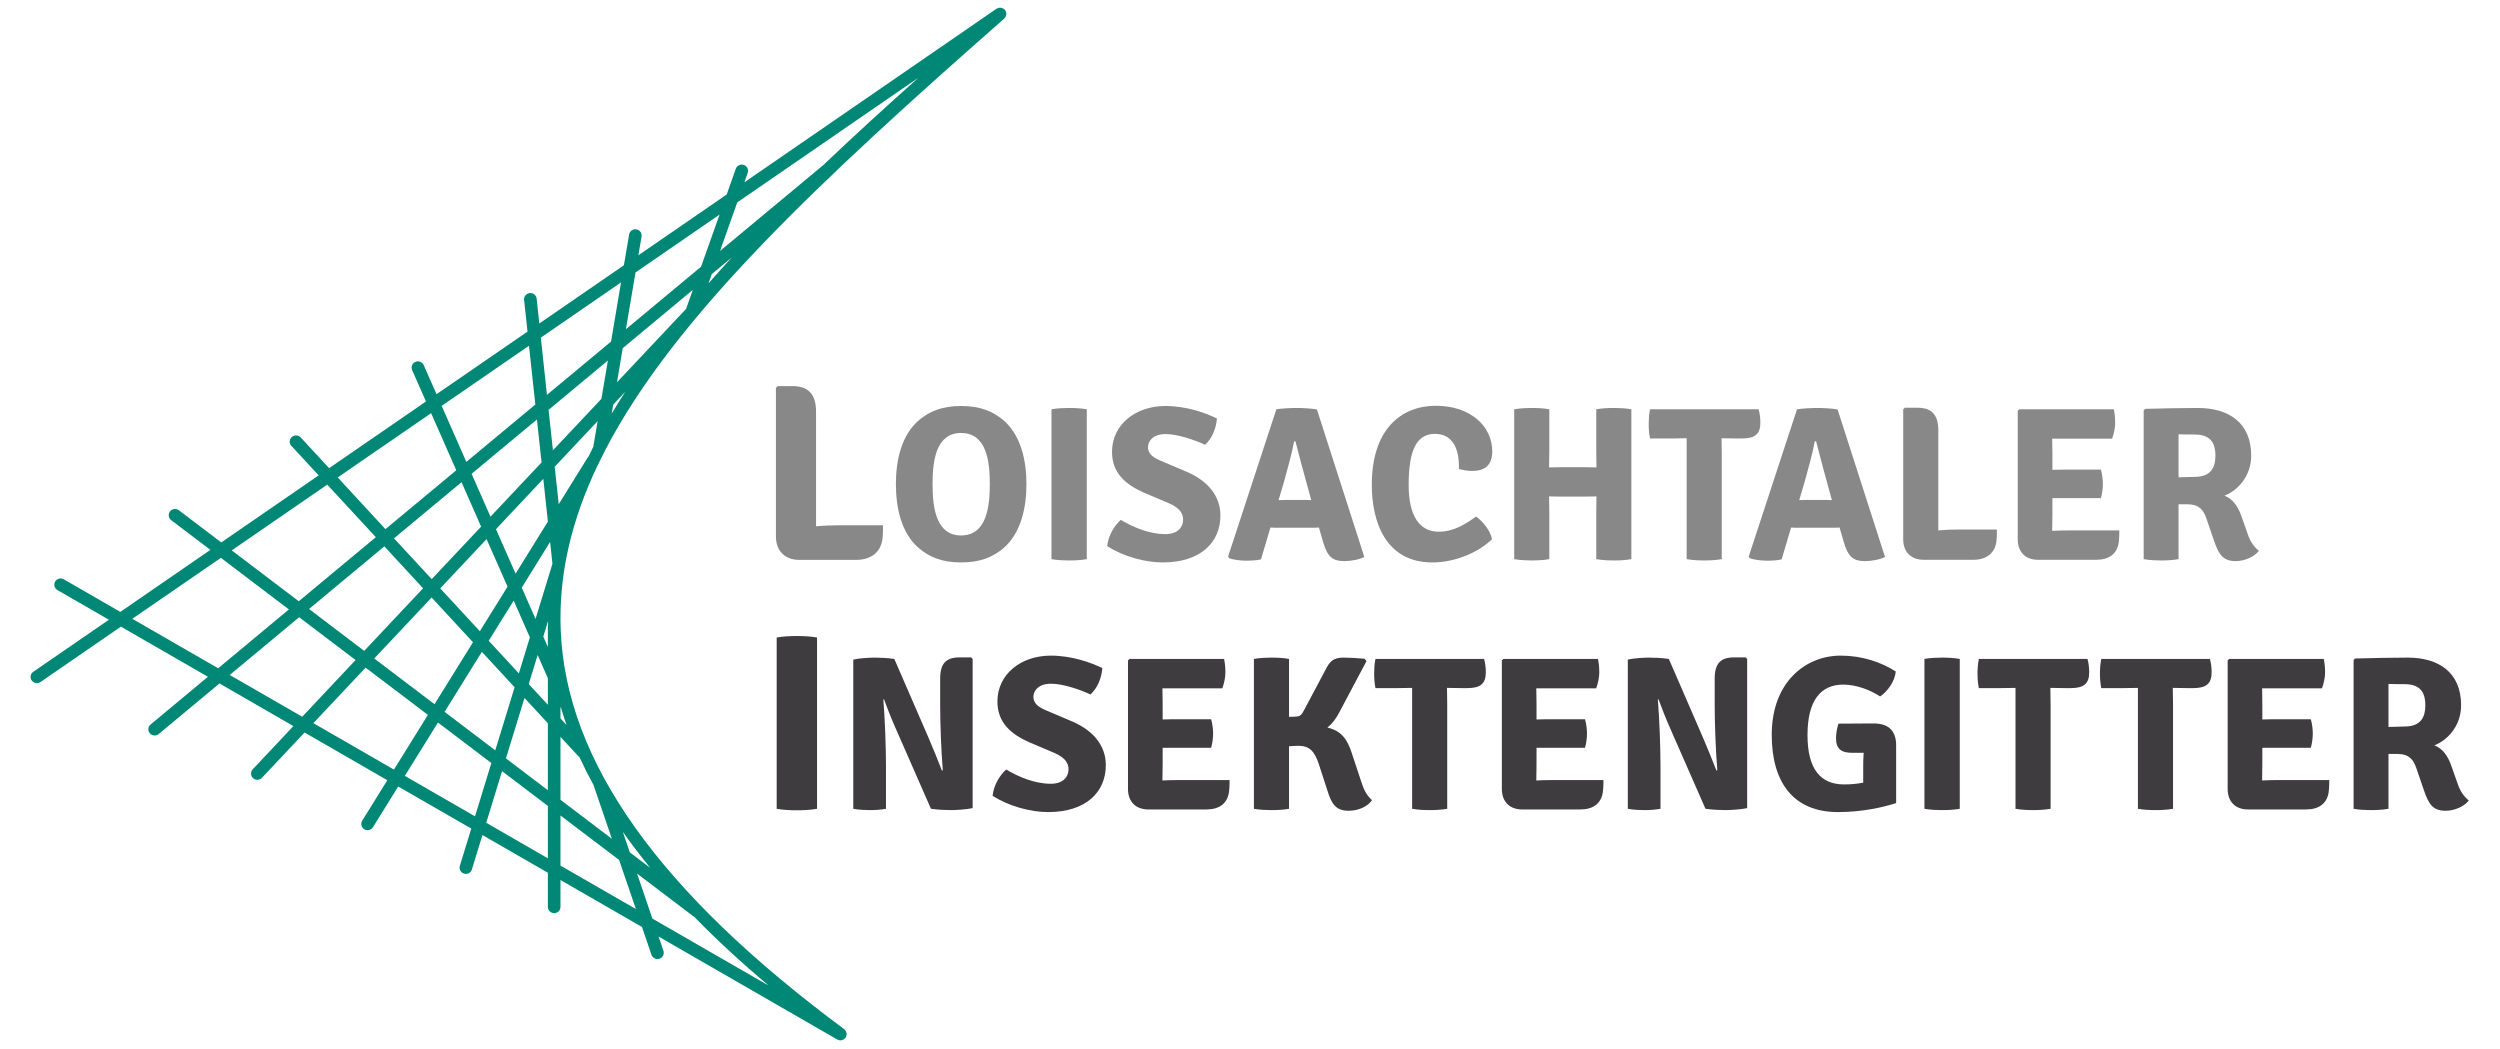
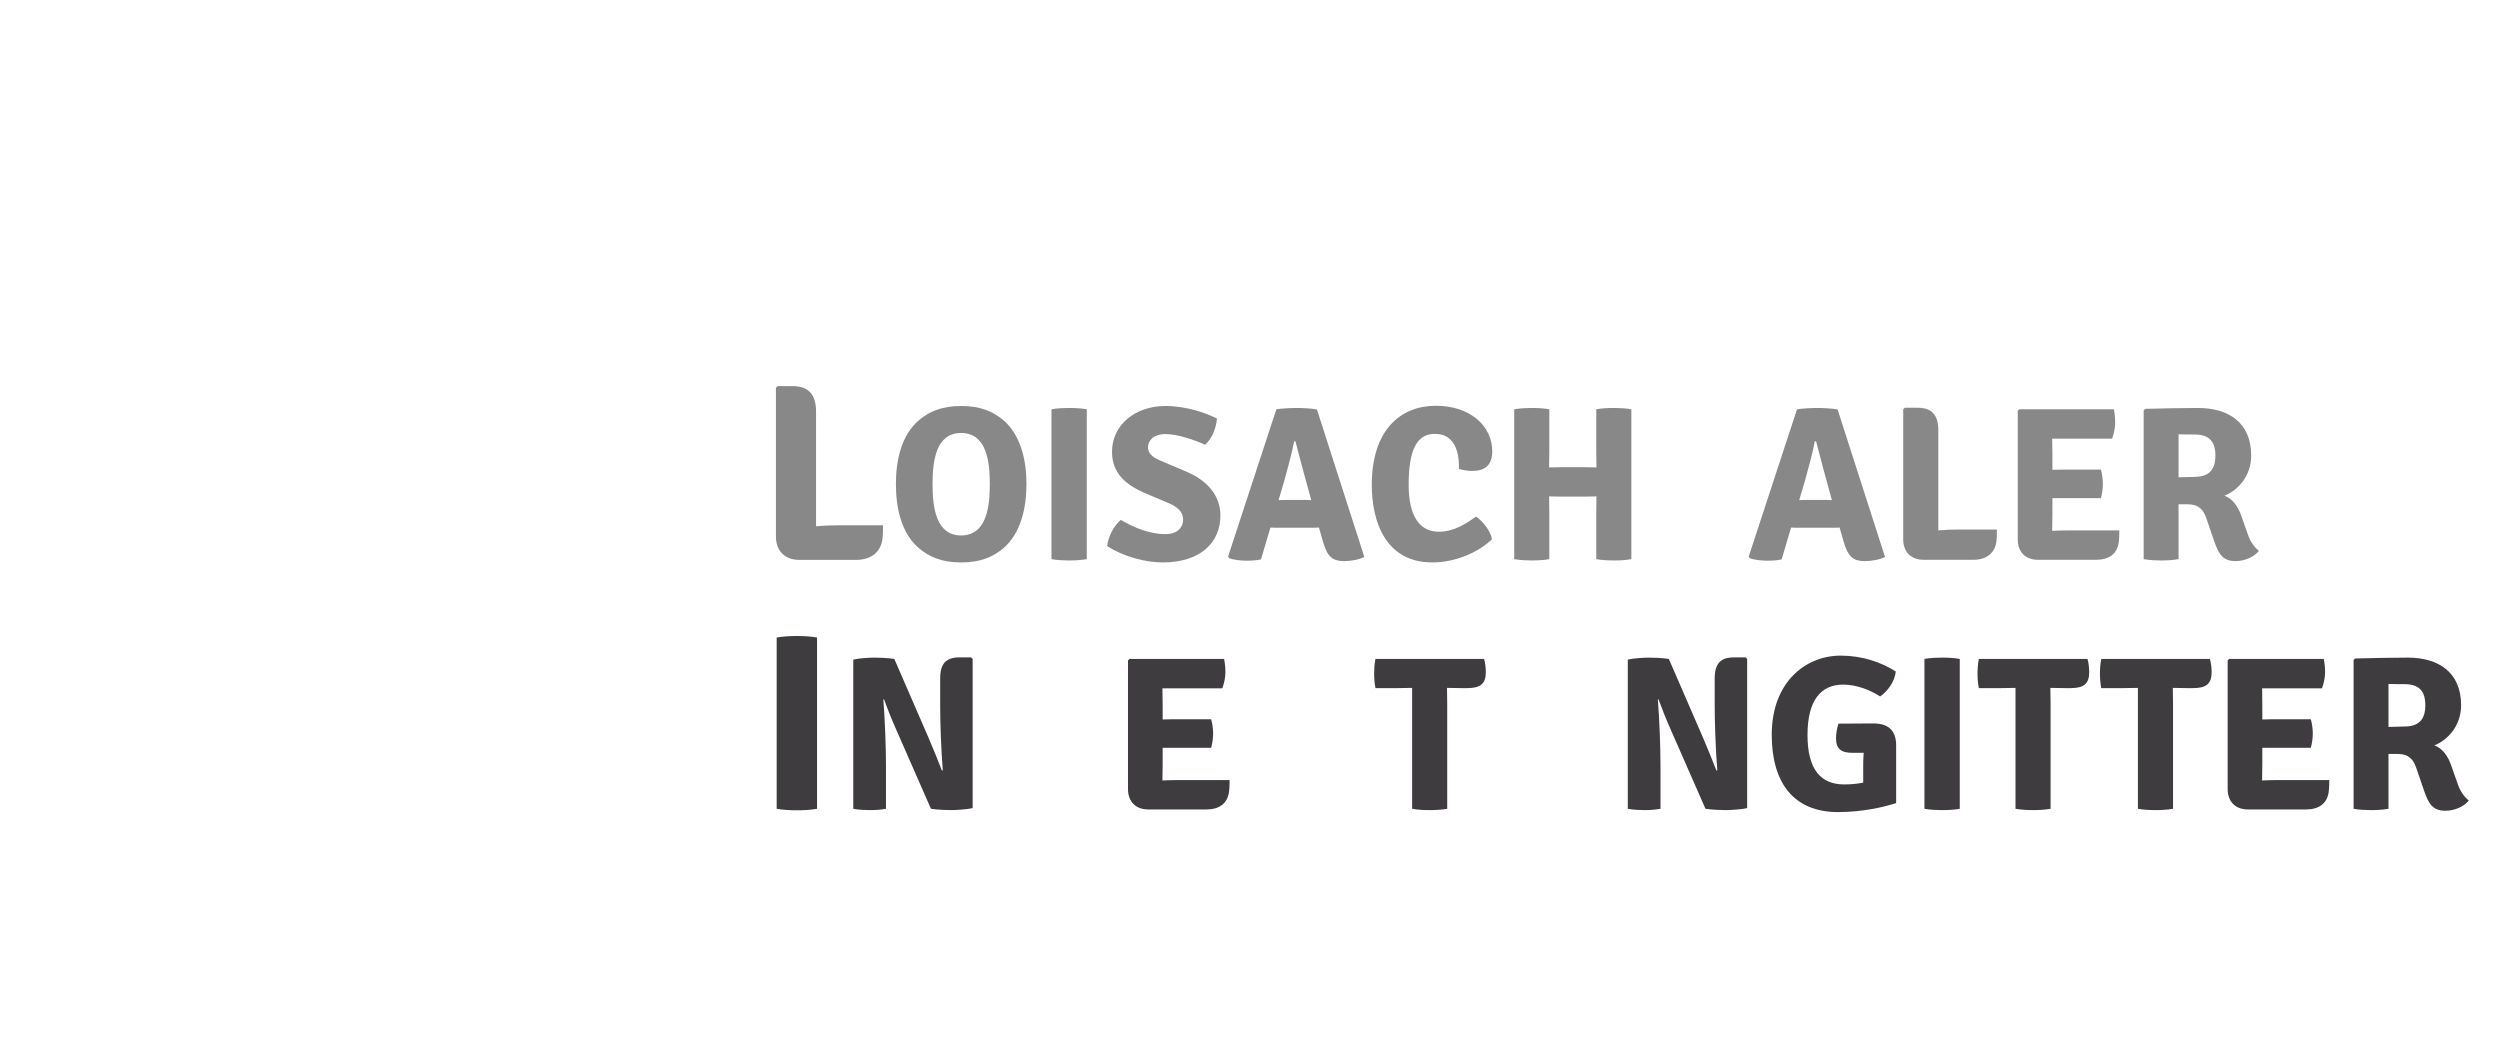
<svg xmlns="http://www.w3.org/2000/svg" width="100%" height="100%" viewBox="0 0 646 271" version="1.1" xml:space="preserve" style="fill-rule:evenodd;clip-rule:evenodd;stroke-linejoin:round;stroke-miterlimit:2;">
  <g>
-     <path d="M198.617,254.674L168.58,237.363L164.62,225.743L179.488,237.017C179.493,237.021 179.502,237.021 179.506,237.026C185.222,242.877 191.584,248.76 198.617,254.674M144.827,223.672L144.827,210.725L159.978,222.216L164.313,234.894L144.827,223.672ZM125.644,212.605L129.732,199.267L141.569,208.251L141.569,221.792L125.644,212.605ZM104.609,200.49L113.168,186.702L126.963,197.171L122.747,210.942L104.609,200.49ZM80.975,186.86L94.472,172.516L110.567,184.728L101.793,198.867L80.975,186.86ZM59.361,174.411L77.298,159.493L91.88,170.553L78.093,185.206L59.361,174.411ZM34.186,159.895L57.076,144.146L74.649,157.478L56.372,172.683L34.186,159.895ZM84.557,125.228L97.113,138.806L77.202,155.363L59.882,142.22L84.557,125.228ZM111.403,106.758L117.898,121.518L99.599,136.73L87.265,123.372L111.403,106.758ZM136.693,89.339L138.33,104.524L120.501,119.349L114.123,104.876L136.693,89.339ZM160.471,72.977L157.896,88.256L141.334,102.027L139.749,87.241L160.471,72.977ZM185.935,55.45L181.151,68.919L161.738,85.065L164.212,70.406L185.935,55.45ZM183.925,70.827L189.099,66.52C187.045,68.754 185.037,70.993 183.077,73.227L183.925,70.827ZM158.458,104.542L161.549,101.256C160.334,103.129 159.182,104.996 158.061,106.882L158.458,104.542ZM133.222,148.241L128.159,136.735L140.39,123.733L141.577,134.779L133.222,148.241ZM142.751,145.676L138.38,159.943L134.82,151.846L142.145,140.032L142.751,145.676ZM141.623,161.403C141.616,161.497 141.569,161.577 141.569,161.679L141.569,167.187L140.386,164.498L141.616,160.482C141.616,160.788 141.616,161.097 141.623,161.403M144.827,185.641L144.827,182.649L145.009,183.055C145.429,184.489 145.902,185.911 146.396,187.328L144.827,185.641ZM135.529,180.355L141.569,186.889L141.569,204.192L130.738,195.969L135.529,180.355ZM124.511,168.434L132.975,177.589L127.978,193.885L114.883,183.942L124.511,168.434ZM111.529,154.4L122.218,165.956L112.281,181.966L96.704,170.153L111.529,154.4ZM109.326,152.014L94.109,168.186L79.854,157.365L99.311,141.182L109.326,152.014ZM123.992,163.111L113.757,152.035L125.731,139.306L131.151,151.588L123.992,163.111ZM138.93,169.256L141.569,175.254L141.569,182.109L136.626,176.769L138.93,169.256ZM134.072,174.002L126.279,165.578L132.738,155.191L136.92,164.698L134.072,174.002ZM124.316,136.087L111.551,149.645L101.805,139.108L119.263,124.598L124.316,136.087ZM139.938,119.49L126.739,133.511L121.864,122.435L138.745,108.391L139.938,119.49ZM160.916,89.962L179.026,74.898L177.287,79.81L159.434,98.78L160.916,89.962ZM155.402,103.061L142.877,116.365L141.755,105.896L157.08,93.153L155.402,103.061ZM160.94,214.956C163.122,218.054 165.485,221.157 168.035,224.268L162.753,220.264L160.94,214.956ZM153.377,202.892L158.111,216.743L144.827,206.665L144.827,190.412L149.471,195.432C149.547,195.513 149.634,195.55 149.725,195.611C150.832,198.023 152.047,200.449 153.377,202.866L153.377,202.892ZM152.023,118.074C151.958,118.149 151.873,118.208 151.818,118.293L144.377,130.284L143.333,120.612L154.427,108.815L153.31,115.437L153.31,115.441C152.87,116.315 152.455,117.197 152.023,118.074M237.348,20.058C228.951,27.548 220.68,35.09 212.716,42.675L186.054,64.848L190.503,52.301L237.348,20.058ZM259.954,4.072C259.984,3.97 260.012,3.875 260.029,3.777C260.04,3.673 260.034,3.566 260.029,3.47C260.012,3.366 260.012,3.264 259.98,3.168C259.954,3.062 259.906,2.971 259.856,2.873C259.821,2.801 259.817,2.729 259.762,2.66C259.743,2.634 259.717,2.623 259.69,2.597C259.671,2.566 259.669,2.542 259.641,2.514C259.595,2.458 259.525,2.431 259.467,2.381C259.378,2.31 259.301,2.238 259.199,2.188C259.112,2.136 259.015,2.11 258.915,2.081C258.821,2.045 258.717,2.012 258.621,2.003C258.519,1.992 258.417,2.001 258.31,2.003C258.213,2.012 258.108,2.019 257.993,2.045C257.895,2.077 257.806,2.129 257.706,2.173C257.63,2.21 257.554,2.221 257.493,2.26L192.347,47.109L193.209,44.676C193.505,43.836 193.064,42.916 192.214,42.623C191.366,42.327 190.432,42.768 190.132,43.607L187.78,50.254L164.959,65.963L165.776,61.119C165.926,60.243 165.328,59.417 164.435,59.267C163.544,59.123 162.71,59.714 162.562,60.588L161.216,68.537L139.358,83.587L138.669,77.163C138.569,76.28 137.759,75.629 136.872,75.735C135.978,75.83 135.326,76.622 135.422,77.502L136.311,85.683L112.799,101.862L109.489,94.346C109.128,93.527 108.178,93.153 107.343,93.505C106.517,93.861 106.139,94.815 106.494,95.624L110.075,103.738L85.04,120.975L77.707,113.036C77.091,112.381 76.063,112.336 75.398,112.938C74.729,113.537 74.683,114.55 75.294,115.207L82.343,122.836L57.176,140.162L46.214,131.846C45.505,131.301 44.475,131.436 43.94,132.142C43.379,132.848 43.516,133.859 44.229,134.407L54.359,142.088L31.091,158.113L16.485,149.695C15.703,149.245 14.716,149.506 14.253,150.273C13.801,151.042 14.058,152.029 14.842,152.475L28.139,160.14L8.594,173.594C7.857,174.102 7.676,175.104 8.189,175.832C8.506,176.278 9.022,176.524 9.526,176.524C9.854,176.524 10.18,176.428 10.456,176.239L31.247,161.923L53.725,174.881L38.909,187.213C38.217,187.78 38.128,188.795 38.709,189.473C39.028,189.856 39.491,190.051 39.954,190.051C40.326,190.051 40.695,189.925 41.008,189.673L56.715,176.604L75.809,187.619L65.301,198.793C64.685,199.442 64.727,200.458 65.385,201.07C65.69,201.351 66.096,201.501 66.492,201.501C66.926,201.501 67.367,201.329 67.685,200.984L78.702,189.28L100.084,201.61L93.597,212.066C93.131,212.818 93.362,213.816 94.135,214.278C94.399,214.441 94.696,214.517 94.983,214.517C95.529,214.517 96.066,214.246 96.372,213.748L102.895,203.233L121.78,214.107L118.824,223.729C118.565,224.587 119.05,225.48 119.912,225.743C120.071,225.793 120.228,225.813 120.38,225.813C121.086,225.813 121.725,225.357 121.938,224.659L124.666,215.776L141.569,225.519L141.569,234.346C141.569,235.235 142.295,235.954 143.199,235.954C144.092,235.954 144.827,235.235 144.827,234.346L144.827,227.399L165.889,239.534L168.345,246.726C168.58,247.397 169.208,247.823 169.888,247.823C170.06,247.823 170.234,247.793 170.414,247.732C171.262,247.452 171.719,246.534 171.432,245.693L170.177,242.003L216.343,268.608C216.363,268.619 216.398,268.617 216.433,268.64C216.657,268.749 216.913,268.836 217.159,268.836C217.43,268.836 217.678,268.753 217.913,268.64C217.998,268.599 218.048,268.529 218.117,268.473C218.237,268.38 218.365,268.314 218.465,268.191C218.489,268.16 218.491,268.123 218.513,268.093C218.526,268.067 218.556,268.06 218.567,268.038C218.606,267.967 218.606,267.891 218.641,267.825C218.684,267.723 218.728,267.619 218.745,267.521C218.767,267.412 218.767,267.31 218.758,267.212C218.758,267.112 218.767,267.013 218.745,266.906C218.717,266.81 218.684,266.712 218.641,266.628C218.595,266.521 218.567,266.43 218.506,266.343C218.447,266.263 218.365,266.182 218.291,266.111C218.237,266.054 218.204,265.985 218.145,265.939C170.288,230.46 146.331,196.793 144.894,162.998C144.29,148.528 147.678,134.429 154.392,120.316L154.601,119.979C154.661,119.884 154.676,119.777 154.714,119.673C155.205,118.654 155.722,117.63 156.248,116.613C156.32,116.496 156.378,116.376 156.424,116.244C174.476,81.538 212.168,46.422 259.516,4.787C259.566,4.737 259.595,4.661 259.647,4.605C259.717,4.522 259.791,4.448 259.841,4.351C259.89,4.262 259.927,4.164 259.954,4.072" style="fill:rgb(0,135,118);fill-rule:nonzero;" />
    <g>
      <path d="M228.169,135.733C228.169,136.966 228.169,138.324 227.975,139.622C227.389,142.86 224.928,144.675 221.17,144.675L206.524,144.675C202.831,144.675 200.499,142.343 200.499,138.648L200.499,100.224L200.953,99.77L204.776,99.77C208.728,99.77 210.868,101.715 210.868,106.379L210.868,135.994C213.003,135.799 215.08,135.733 216.956,135.733L228.169,135.733Z" style="fill:rgb(136,136,137);fill-rule:nonzero;" />
      <path d="M248.341,138.359C254.918,138.359 255.768,131.045 255.768,125.092C255.768,119.139 254.918,111.882 248.341,111.882C241.819,111.882 240.971,119.139 240.971,125.092C240.971,131.045 241.819,138.359 248.341,138.359M237.57,108.479C240.119,106.381 243.295,104.908 248.341,104.908C253.501,104.908 256.561,106.381 259.169,108.479C263.875,112.451 265.235,119.139 265.235,125.092C265.235,131.045 263.875,137.791 259.169,141.76C256.561,143.86 253.501,145.333 248.341,145.333C243.295,145.333 240.119,143.86 237.57,141.76C232.806,137.791 231.502,131.045 231.502,125.092C231.502,119.139 232.806,112.451 237.57,108.479" style="fill:rgb(136,136,137);fill-rule:nonzero;" />
      <path d="M271.699,105.758C273.174,105.476 275.157,105.417 276.235,105.417C277.482,105.417 279.297,105.476 280.827,105.758L280.827,144.481C279.297,144.767 277.482,144.824 276.235,144.824C275.157,144.824 273.174,144.767 271.699,144.481L271.699,105.758Z" style="fill:rgb(136,136,137);fill-rule:nonzero;" />
      <path d="M289.614,134.333C292.788,136.259 297.043,138.019 301.123,138.019C304.413,138.019 305.715,136.146 305.715,134.277C305.715,133.086 305.261,131.44 302.144,130.08L295.454,127.246C290.806,125.15 287.345,122.199 287.345,116.759C287.345,109.673 293.47,104.909 301.123,104.909C306.509,104.909 311.499,106.665 314.448,108.139C314.277,110.747 313.142,113.357 311.384,114.942C308.493,113.583 304.185,112.164 301.179,112.164C297.893,112.164 296.644,114.036 296.644,115.511C296.644,116.985 297.493,118.063 299.991,119.084L306.793,121.973C312.236,124.353 315.355,128.269 315.355,133.199C315.355,140.06 310.364,145.331 300.445,145.331C295.85,145.331 290.293,143.799 286.1,141.136C286.326,138.586 287.858,135.863 289.614,134.333" style="fill:rgb(136,136,137);fill-rule:nonzero;" />
      <path d="M330.38,129.23C331.115,129.23 332.023,129.175 332.645,129.175L336.783,129.175C337.35,129.175 338.144,129.23 338.826,129.23L337.863,125.717C336.955,122.483 335.705,117.778 334.74,114.037L334.403,114.037C333.834,117.211 332.532,121.747 331.682,124.866L330.38,129.23ZM328.28,136.317L325.842,144.539C324.707,144.824 323.403,144.878 322.043,144.878C320.625,144.878 318.696,144.653 317.62,144.253L317.339,143.8L329.811,105.757C331.284,105.531 333.553,105.418 335.085,105.418C336.557,105.418 338.884,105.531 340.297,105.815L352.543,143.916C351.299,144.596 349.03,144.992 347.328,144.992C344.44,144.992 343.019,143.972 341.888,140.06L340.812,136.317C340.073,136.374 339.165,136.374 338.6,136.374L330.55,136.374C329.867,136.374 329.017,136.374 328.28,136.317" style="fill:rgb(136,136,137);fill-rule:nonzero;" />
      <path d="M370.746,112.108C365.867,112.108 363.998,116.7 363.998,125.32C363.998,133.37 366.836,137.394 371.766,137.394C375.68,137.394 378.797,135.355 381.405,133.481C383.161,134.673 385.143,137.167 385.543,139.322C382.313,142.497 376.358,145.333 370.122,145.333C358.158,145.333 354.472,135.014 354.472,125.262C354.472,110.975 362.013,104.851 371.029,104.851C379.818,104.851 385.599,110.01 385.599,116.644C385.599,120.215 383.672,121.69 380.44,121.69C379.081,121.69 378.06,121.464 376.982,121.18C377.097,116.472 375.734,112.108 370.746,112.108" style="fill:rgb(136,136,137);fill-rule:nonzero;" />
      <path d="M412.473,132.463C412.473,130.875 412.528,129.799 412.528,128.267C411.736,128.267 410.489,128.323 409.696,128.323L403.119,128.323C402.325,128.323 401.134,128.267 400.282,128.267C400.282,129.799 400.341,130.875 400.341,132.463L400.341,144.481C398.867,144.767 397.053,144.824 395.803,144.824C394.729,144.824 392.745,144.767 391.269,144.481L391.269,105.758C392.745,105.476 394.729,105.417 395.803,105.417C397.053,105.417 398.867,105.476 400.341,105.758L400.341,116.587C400.341,118.175 400.282,119.253 400.282,120.781C401.134,120.781 402.325,120.727 403.119,120.727L409.696,120.727C410.489,120.727 411.736,120.781 412.528,120.781C412.528,119.253 412.473,118.175 412.473,116.587L412.473,105.758C413.947,105.476 415.82,105.417 417.009,105.417C418.144,105.417 420.126,105.476 421.545,105.758L421.545,144.481C420.011,144.767 418.37,144.824 417.122,144.824C415.875,144.824 414.005,144.767 412.473,144.481L412.473,132.463Z" style="fill:rgb(136,136,137);fill-rule:nonzero;" />
-       <path d="M435.831,113.242C434.981,113.242 433.055,113.298 432.205,113.298L426.363,113.298C426.08,111.938 426.026,110.577 426.026,109.556C426.026,108.536 426.08,107.119 426.363,105.758L454.428,105.758C454.709,106.665 454.881,108.082 454.881,109.217C454.881,112.22 453.409,113.298 450.119,113.298L448.476,113.298C447.626,113.298 445.754,113.242 444.904,113.242L444.848,113.242C444.848,114.83 444.904,115.906 444.904,117.439L444.904,144.481C443.314,144.767 441.616,144.824 440.367,144.824C439.119,144.824 437.363,144.767 435.831,144.481L435.831,113.242Z" style="fill:rgb(136,136,137);fill-rule:nonzero;" />
      <path d="M464.917,129.23C465.652,129.23 466.561,129.175 467.186,129.175L471.323,129.175C471.89,129.175 472.681,129.23 473.366,129.23L472.4,125.717C471.492,122.483 470.245,117.778 469.281,114.037L468.942,114.037C468.375,117.211 467.069,121.747 466.219,124.866L464.917,129.23ZM462.816,136.317L460.381,144.539C459.245,144.824 457.941,144.878 456.58,144.878C455.163,144.878 453.233,144.653 452.157,144.253L451.875,143.8L464.348,105.757C465.824,105.531 468.091,105.418 469.621,105.418C471.096,105.418 473.418,105.531 474.837,105.815L487.086,143.916C485.835,144.596 483.568,144.992 481.868,144.992C478.979,144.992 477.56,143.972 476.424,140.06L475.348,136.317C474.609,136.374 473.702,136.374 473.137,136.374L465.087,136.374C464.406,136.374 463.555,136.374 462.816,136.317" style="fill:rgb(136,136,137);fill-rule:nonzero;" />
      <path d="M515.999,136.829C515.999,137.905 515.999,139.096 515.828,140.23C515.319,143.063 513.163,144.654 509.873,144.654L497.062,144.654C493.83,144.654 491.79,142.61 491.79,139.378L491.79,105.758L492.187,105.364L495.53,105.364C498.988,105.364 500.859,107.062 500.859,111.146L500.859,137.053C502.731,136.884 504.545,136.829 506.191,136.829L515.999,136.829Z" style="fill:rgb(136,136,137);fill-rule:nonzero;" />
      <path d="M547.464,140.285C547.009,143.119 544.968,144.653 541.68,144.653L526.598,144.653C523.367,144.653 521.382,142.61 521.382,139.378L521.382,106.155L521.78,105.757L546.22,105.757C546.501,107.12 546.557,108.309 546.557,109.33C546.557,110.352 546.273,111.997 545.768,113.356L530.285,113.356C530.285,114.886 530.343,115.962 530.343,117.439L530.343,121.406C531.815,121.349 533.402,121.349 534.199,121.349L542.871,121.349C543.21,122.427 543.384,124.071 543.384,125.036C543.384,126.055 543.21,127.587 542.871,128.722L530.343,128.722L530.343,133.029C530.343,134.503 530.285,135.581 530.285,137.113L530.285,137.166C531.591,137.113 532.893,137.053 534.48,137.053L547.635,137.053C547.635,137.791 547.635,139.154 547.464,140.285" style="fill:rgb(136,136,137);fill-rule:nonzero;" />
      <path d="M562.94,123.334C564.698,123.278 566.402,123.221 567.138,123.221C571.446,123.221 572.466,120.611 572.466,117.721C572.466,114.773 571.446,112.278 567.138,112.278C566.004,112.278 564.528,112.278 562.94,112.22L562.94,123.334ZM574.791,128.096C576.945,128.89 578.304,130.874 579.155,133.311L580.859,138.131C581.424,139.831 582.442,141.363 583.691,142.326C582.559,143.86 580.062,144.991 577.682,144.991C574.398,144.991 573.316,143.234 572.125,139.777L570.081,133.823C569.401,131.894 568.327,130.309 565.263,130.309L562.94,130.309L562.94,144.482C561.407,144.765 559.656,144.825 558.408,144.825C557.33,144.825 555.402,144.765 553.926,144.482L553.926,106.041L554.324,105.645C559.199,105.532 563.62,105.417 567.928,105.417C575.811,105.417 581.709,109.161 581.709,117.721C581.709,123.221 578.023,126.847 574.791,128.096" style="fill:rgb(136,136,137);fill-rule:nonzero;" />
    </g>
    <g>
      <path d="M200.694,164.733C202.379,164.409 204.646,164.344 205.876,164.344C207.3,164.344 209.377,164.409 211.125,164.733L211.125,208.991C209.377,209.314 207.3,209.379 205.876,209.379C204.646,209.379 202.379,209.314 200.694,208.991L200.694,164.733Z" style="fill:rgb(62,60,62);fill-rule:nonzero;" />
      <path d="M251.329,170.266L251.329,208.818C249.856,209.161 246.965,209.331 245.83,209.331C244.696,209.331 242.542,209.274 240.558,208.99L231.657,188.694C230.353,185.801 229.217,182.852 228.425,180.698L228.254,180.757C228.65,185.575 228.936,193.002 228.936,197.708L228.936,208.99C227.46,209.274 225.93,209.331 224.794,209.331C223.72,209.331 221.903,209.274 220.488,208.99L220.488,170.437C221.903,170.096 224.74,169.925 225.872,169.925C227.008,169.925 229.104,169.985 231.088,170.266L239.877,190.507C241.295,193.852 242.598,197.027 243.394,199.125L243.618,199.014C243.166,193.737 242.94,186.199 242.94,182.285L242.94,175.369C242.94,171.344 244.526,169.868 247.984,169.868L250.932,169.868L251.329,170.266Z" style="fill:rgb(62,60,62);fill-rule:nonzero;" />
-       <path d="M260.004,198.841C263.178,200.77 267.433,202.525 271.513,202.525C274.801,202.525 276.105,200.655 276.105,198.784C276.105,197.593 275.651,195.95 272.534,194.589L265.842,191.755C261.195,189.656 257.735,186.708 257.735,181.266C257.735,174.179 263.86,169.414 271.513,169.414C276.898,169.414 281.889,171.173 284.836,172.646C284.666,175.257 283.534,177.863 281.774,179.451C278.883,178.091 274.573,176.672 271.571,176.672C268.283,176.672 267.033,178.543 267.033,180.019C267.033,181.494 267.887,182.57 270.38,183.59L277.183,186.482C282.627,188.864 285.744,192.775 285.744,197.71C285.744,204.567 280.754,209.842 270.834,209.842C266.24,209.842 260.684,208.31 256.49,205.646C256.716,203.094 258.248,200.371 260.004,198.841" style="fill:rgb(62,60,62);fill-rule:nonzero;" />
      <path d="M317.55,204.796C317.095,207.628 315.055,209.16 311.766,209.16L296.685,209.16C293.453,209.16 291.471,207.119 291.471,203.888L291.471,170.664L291.866,170.265L316.304,170.265C316.587,171.627 316.645,172.816 316.645,173.836C316.645,174.857 316.359,176.504 315.85,177.863L300.371,177.863C300.371,179.395 300.429,180.471 300.429,181.947L300.429,185.916C301.901,185.857 303.488,185.857 304.283,185.857L312.959,185.857C313.298,186.935 313.47,188.578 313.47,189.543C313.47,190.564 313.298,192.095 312.959,193.229L300.429,193.229L300.429,197.537C300.429,199.013 300.371,200.089 300.371,201.617L300.371,201.675C301.677,201.617 302.981,201.564 304.566,201.564L317.721,201.564C317.721,202.301 317.721,203.66 317.55,204.796" style="fill:rgb(62,60,62);fill-rule:nonzero;" />
-       <path d="M348.504,209.501C345.218,209.501 344.083,207.798 343.005,204.285L340.851,197.652C339.717,194.077 338.3,192.72 335.579,192.72C334.842,192.72 333.992,192.775 333.084,192.833L333.084,208.991C331.61,209.273 329.795,209.33 328.547,209.33C327.472,209.33 325.485,209.273 324.012,208.991L324.012,170.266C325.485,169.984 327.472,169.927 328.547,169.927C329.795,169.927 331.61,169.984 333.084,170.266L333.084,185.233L334.561,185.178C335.974,185.178 336.317,184.779 337.109,183.249L342.495,173.101C343.575,170.947 344.481,169.927 347.144,169.927C348.621,169.927 350.775,170.04 352.59,170.21L353.099,170.834L346.18,183.875C345.329,185.574 344.309,186.935 343.005,188.011C346.859,188.863 348.221,191.414 349.241,194.418L351.569,201.449C352.249,203.435 352.646,205.02 354.518,206.778C353.327,208.48 350.945,209.501 348.504,209.501" style="fill:rgb(62,60,62);fill-rule:nonzero;" />
      <path d="M364.891,177.751C364.039,177.751 362.112,177.805 361.262,177.805L355.42,177.805C355.139,176.447 355.083,175.088 355.083,174.065C355.083,173.045 355.139,171.626 355.42,170.266L383.487,170.266C383.768,171.174 383.939,172.593 383.939,173.724C383.939,176.729 382.466,177.805 379.177,177.805L377.536,177.805C376.684,177.805 374.813,177.751 373.961,177.751L373.905,177.751C373.905,179.338 373.961,180.414 373.961,181.948L373.961,208.99C372.374,209.274 370.673,209.331 369.425,209.331C368.178,209.331 366.423,209.274 364.891,208.99L364.891,177.751Z" style="fill:rgb(62,60,62);fill-rule:nonzero;" />
-       <path d="M414.159,204.796C413.705,207.628 411.664,209.16 408.38,209.16L393.295,209.16C390.063,209.16 388.08,207.119 388.08,203.888L388.08,170.664L388.476,170.265L412.912,170.265C413.195,171.627 413.253,172.816 413.253,173.836C413.253,174.857 412.969,176.504 412.458,177.863L396.981,177.863C396.981,179.395 397.037,180.471 397.037,181.947L397.037,185.916C398.511,185.857 400.098,185.857 400.893,185.857L409.567,185.857C409.908,186.935 410.078,188.578 410.078,189.543C410.078,190.564 409.908,192.095 409.567,193.229L397.037,193.229L397.037,197.537C397.037,199.013 396.981,200.089 396.981,201.617L396.981,201.675C398.283,201.617 399.589,201.564 401.175,201.564L414.329,201.564C414.329,202.301 414.329,203.66 414.159,204.796" style="fill:rgb(62,60,62);fill-rule:nonzero;" />
      <path d="M451.467,170.266L451.467,208.818C449.992,209.161 447.101,209.331 445.966,209.331C444.834,209.331 442.678,209.274 440.694,208.99L431.791,188.694C430.489,185.801 429.355,182.852 428.56,180.698L428.388,180.757C428.785,185.575 429.07,193.002 429.07,197.708L429.07,208.99C427.595,209.274 426.066,209.331 424.93,209.331C423.856,209.331 422.039,209.274 420.624,208.99L420.624,170.437C422.039,170.096 424.876,169.925 426.01,169.925C427.142,169.925 429.238,169.985 431.226,170.266L440.011,190.507C441.431,193.852 442.733,197.027 443.528,199.125L443.754,199.014C443.3,193.737 443.076,186.199 443.076,182.285L443.076,175.369C443.076,171.344 444.662,169.868 448.118,169.868L451.068,169.868L451.467,170.266Z" style="fill:rgb(62,60,62);fill-rule:nonzero;" />
      <path d="M483.951,186.936C488.487,186.879 489.963,189.318 489.963,192.606L489.963,207.516C486.616,208.592 481.23,209.842 474.94,209.842C463.373,209.842 457.816,202.13 457.816,189.883C457.816,176.106 466.714,169.414 475.618,169.414C481.119,169.414 485.994,171.059 489.85,173.498C489.68,176.051 487.638,178.772 485.823,179.961C483.047,178.145 479.472,176.901 476.297,176.901C470.57,176.901 467.057,180.87 467.057,189.94C467.057,198.783 470.461,202.698 476.525,202.698C478.34,202.698 479.983,202.526 481.454,202.244L481.454,198.446C481.454,197.255 481.454,195.893 481.572,194.532L478.735,194.532C475.788,194.532 474.425,193.569 474.425,190.735C474.425,189.542 474.71,188.07 475.051,186.99L483.951,186.936Z" style="fill:rgb(62,60,62);fill-rule:nonzero;" />
      <path d="M497.274,170.266C498.748,169.985 500.732,169.925 501.808,169.925C503.057,169.925 504.874,169.985 506.402,170.266L506.402,208.99C504.874,209.274 503.057,209.331 501.808,209.331C500.732,209.331 498.748,209.274 497.274,208.99L497.274,170.266Z" style="fill:rgb(62,60,62);fill-rule:nonzero;" />
      <path d="M520.803,177.751C519.953,177.751 518.025,177.805 517.174,177.805L511.336,177.805C511.051,176.447 510.992,175.088 510.992,174.065C510.992,173.045 511.051,171.626 511.336,170.266L539.401,170.266C539.682,171.174 539.849,172.593 539.849,173.724C539.849,176.729 538.377,177.805 535.089,177.805L533.446,177.805C532.596,177.805 530.721,177.751 529.871,177.751L529.814,177.751C529.814,179.338 529.871,180.414 529.871,181.948L529.871,208.99C528.284,209.274 526.587,209.331 525.339,209.331C524.091,209.331 522.333,209.274 520.803,208.99L520.803,177.751Z" style="fill:rgb(62,60,62);fill-rule:nonzero;" />
      <path d="M552.438,177.751C551.588,177.751 549.66,177.805 548.806,177.805L542.972,177.805C542.685,176.447 542.627,175.088 542.627,174.065C542.627,173.045 542.685,171.626 542.972,170.266L571.036,170.266C571.318,171.174 571.488,172.593 571.488,173.724C571.488,176.729 570.012,177.805 566.724,177.805L565.082,177.805C564.231,177.805 562.357,177.751 561.511,177.751L561.449,177.751C561.449,179.338 561.511,180.414 561.511,181.948L561.511,208.99C559.919,209.274 558.219,209.331 556.971,209.331C555.726,209.331 553.965,209.274 552.438,208.99L552.438,177.751Z" style="fill:rgb(62,60,62);fill-rule:nonzero;" />
      <path d="M601.71,204.796C601.254,207.628 599.209,209.16 595.922,209.16L580.839,209.16C577.609,209.16 575.627,207.119 575.627,203.888L575.627,170.664L576.022,170.265L600.458,170.265C600.745,171.627 600.802,172.816 600.802,173.836C600.802,174.857 600.515,176.504 600.006,177.863L584.531,177.863C584.531,179.395 584.584,180.471 584.584,181.947L584.584,185.916C586.061,185.857 587.644,185.857 588.441,185.857L597.113,185.857C597.452,186.935 597.626,188.578 597.626,189.543C597.626,190.564 597.452,192.095 597.113,193.229L584.584,193.229L584.584,197.537C584.584,199.013 584.531,200.089 584.531,201.617L584.531,201.675C585.837,201.617 587.135,201.564 588.722,201.564L601.877,201.564C601.877,202.301 601.877,203.66 601.71,204.796" style="fill:rgb(62,60,62);fill-rule:nonzero;" />
      <path d="M617.182,187.844C618.94,187.787 620.644,187.727 621.379,187.727C625.691,187.727 626.708,185.121 626.708,182.232C626.708,179.281 625.691,176.788 621.379,176.788C620.246,176.788 618.77,176.788 617.182,176.729L617.182,187.844ZM629.033,192.604C631.19,193.399 632.55,195.381 633.4,197.822L635.1,202.639C635.667,204.342 636.684,205.87 637.936,206.836C636.801,208.366 634.308,209.5 631.924,209.5C628.64,209.5 627.558,207.744 626.371,204.284L624.326,198.331C623.646,196.403 622.568,194.818 619.509,194.818L617.182,194.818L617.182,208.991C615.656,209.272 613.895,209.331 612.65,209.331C611.572,209.331 609.644,209.272 608.171,208.991L608.171,170.55L608.562,170.152C613.441,170.041 617.862,169.926 622.17,169.926C630.053,169.926 635.951,173.671 635.951,182.232C635.951,187.727 632.265,191.358 629.033,192.604" style="fill:rgb(62,60,62);fill-rule:nonzero;" />
    </g>
  </g>
</svg>